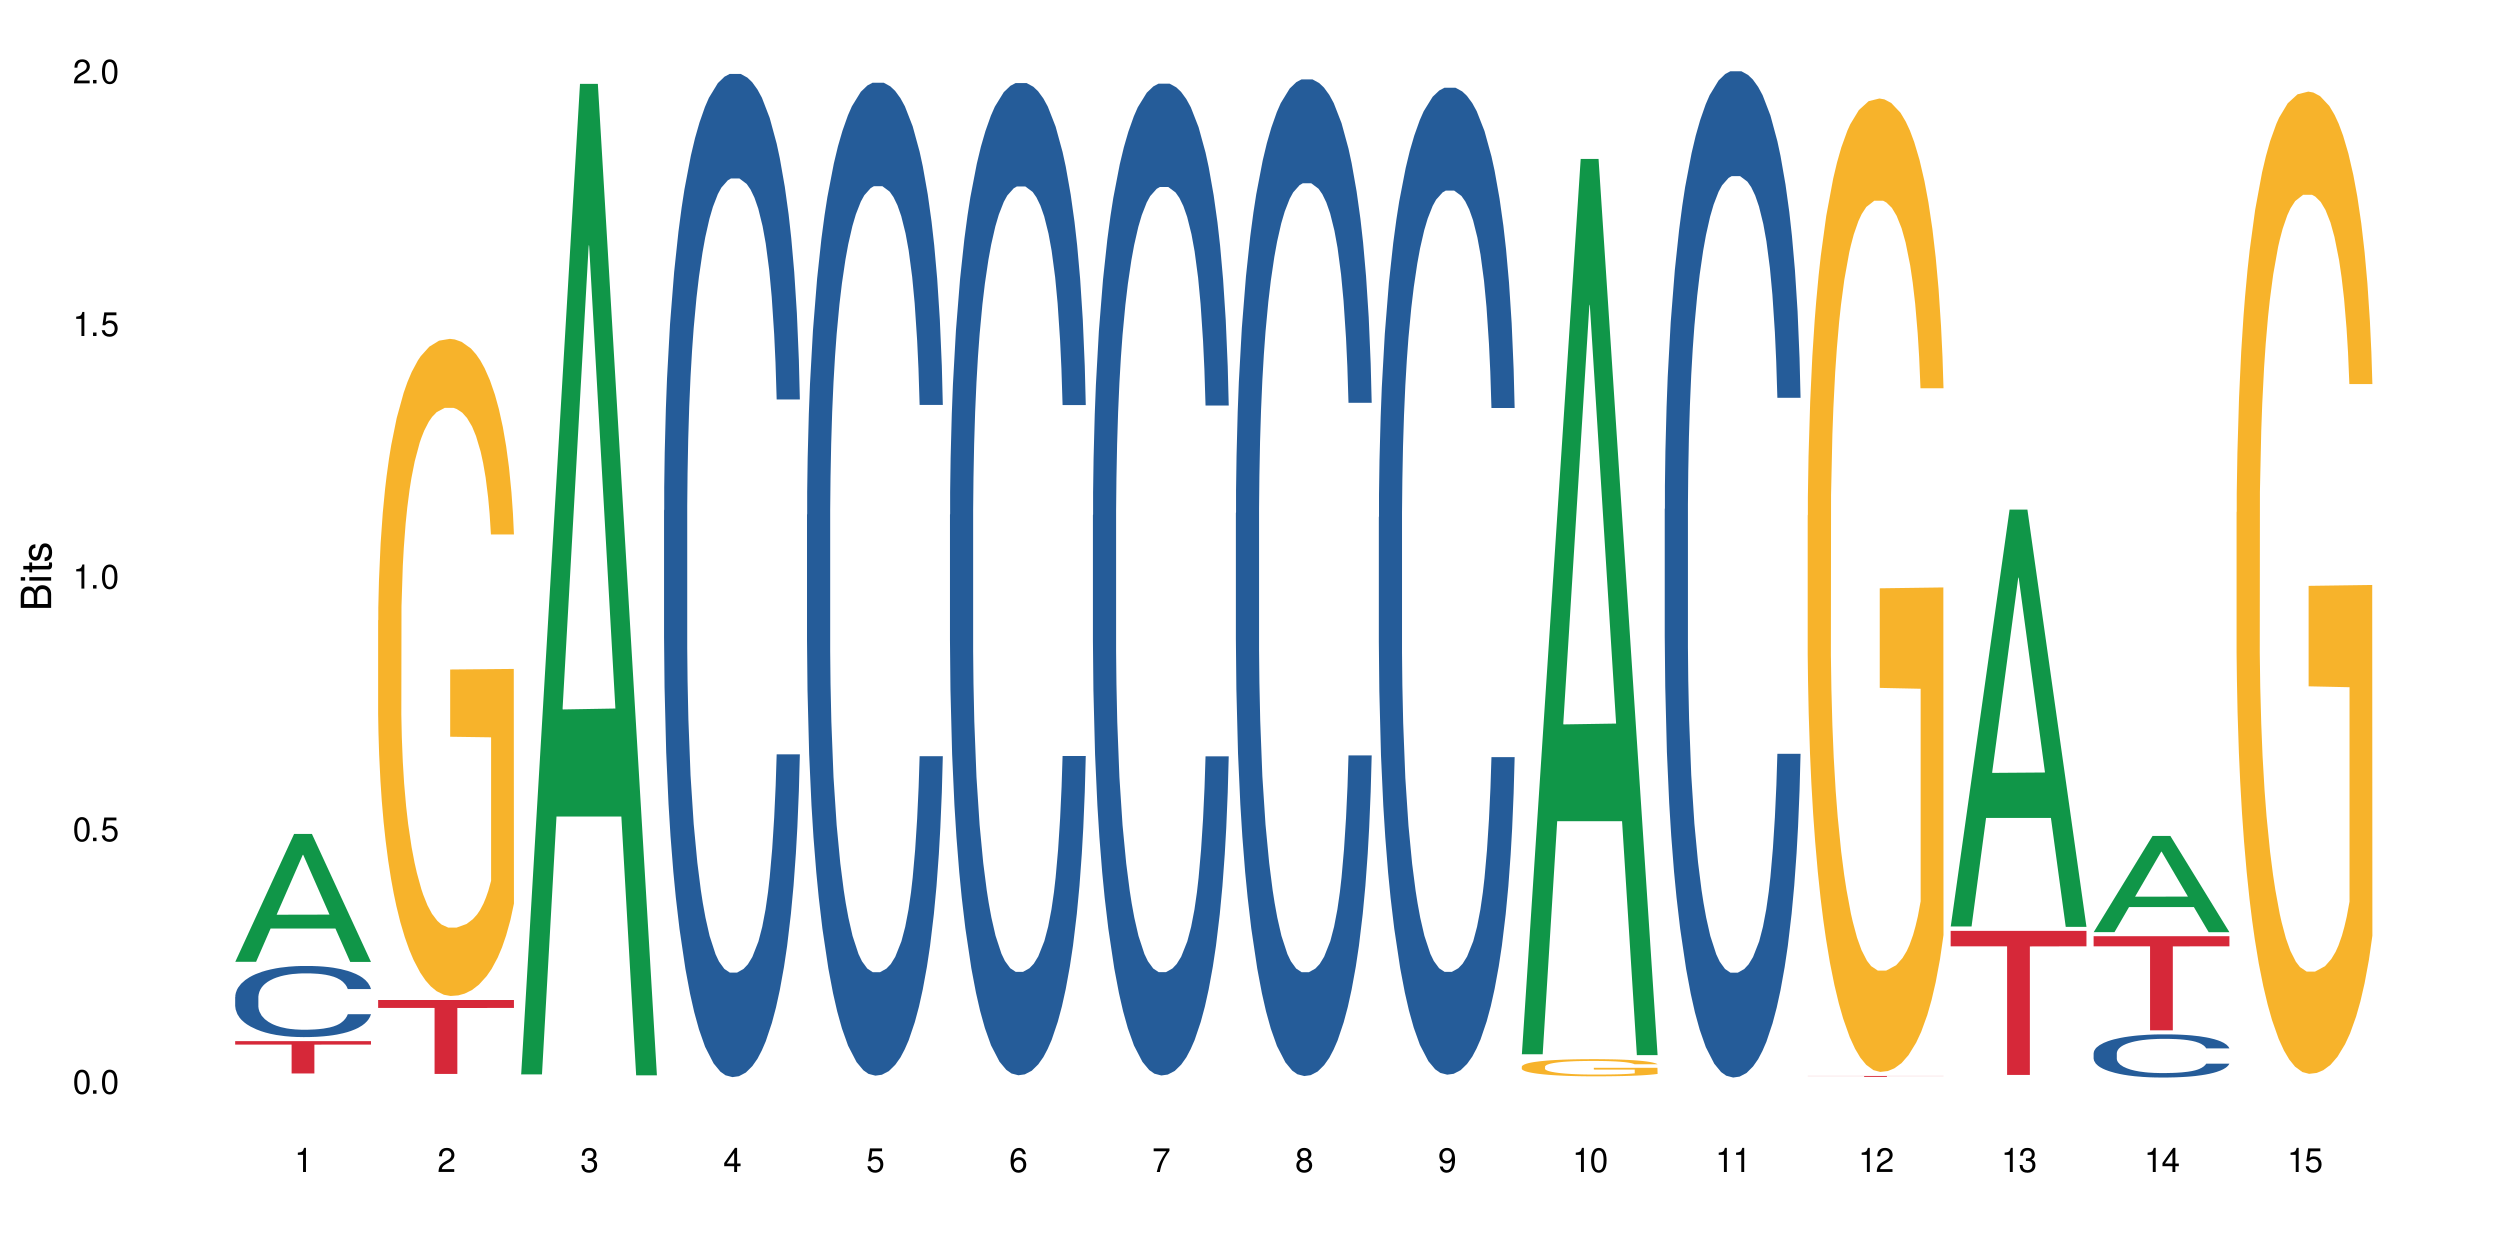
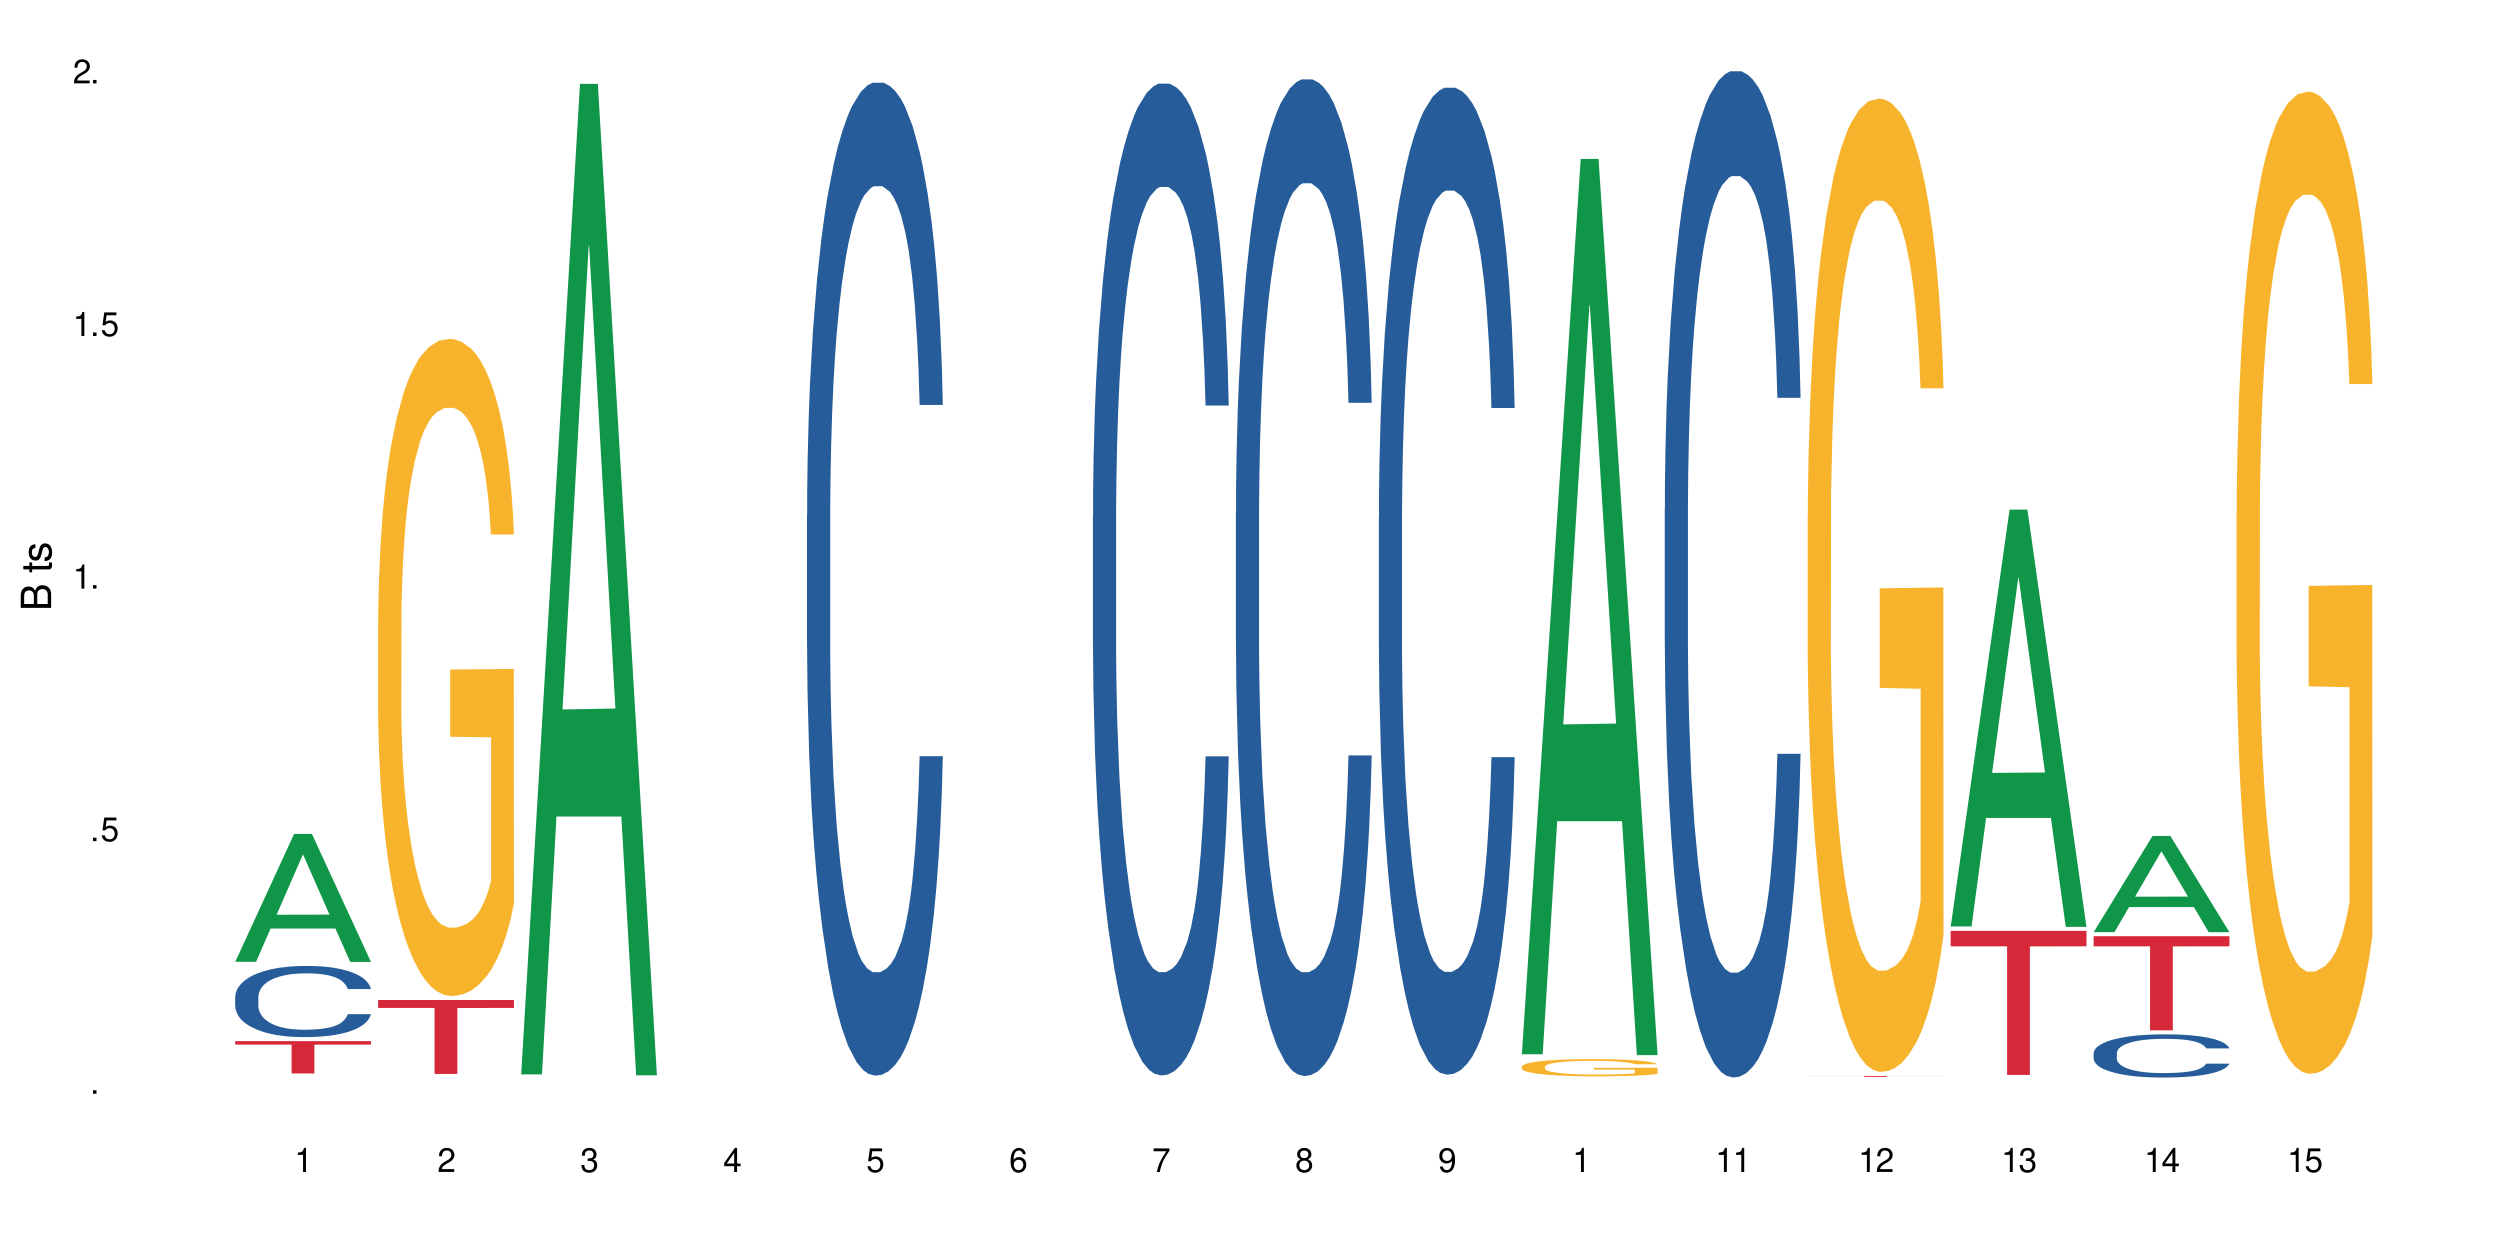
<svg xmlns="http://www.w3.org/2000/svg" xmlns:xlink="http://www.w3.org/1999/xlink" width="720" height="360" viewBox="0 0 720 360">
  <defs>
    <g>
      <g id="glyph-0-0">
</g>
      <g id="glyph-0-1">
-         <path d="M 2.641 -6.938 C 2 -6.938 1.422 -6.656 1.078 -6.172 C 0.641 -5.562 0.406 -4.641 0.406 -3.359 C 0.406 -1.016 1.188 0.219 2.641 0.219 C 4.078 0.219 4.859 -1.016 4.859 -3.297 C 4.859 -4.641 4.656 -5.547 4.203 -6.172 C 3.844 -6.656 3.281 -6.938 2.641 -6.938 Z M 2.641 -6.188 C 3.547 -6.188 4 -5.25 4 -3.375 C 4 -1.406 3.562 -0.484 2.625 -0.484 C 1.734 -0.484 1.281 -1.438 1.281 -3.344 C 1.281 -5.25 1.734 -6.188 2.641 -6.188 Z M 2.641 -6.188 " />
-       </g>
+         </g>
      <g id="glyph-0-2">
        <path d="M 1.828 -1 L 0.828 -1 L 0.828 0 L 1.828 0 Z M 1.828 -1 " />
      </g>
      <g id="glyph-0-3">
        <path d="M 4.562 -6.797 L 1.062 -6.797 L 0.547 -3.094 L 1.328 -3.094 C 1.719 -3.562 2.047 -3.734 2.578 -3.734 C 3.484 -3.734 4.062 -3.109 4.062 -2.094 C 4.062 -1.125 3.484 -0.531 2.578 -0.531 C 1.828 -0.531 1.375 -0.906 1.188 -1.672 L 0.328 -1.672 C 0.453 -1.109 0.547 -0.844 0.75 -0.594 C 1.125 -0.078 1.828 0.219 2.594 0.219 C 3.969 0.219 4.922 -0.781 4.922 -2.219 C 4.922 -3.562 4.031 -4.484 2.719 -4.484 C 2.25 -4.484 1.859 -4.359 1.469 -4.062 L 1.734 -5.969 L 4.562 -5.969 Z M 4.562 -6.797 " />
      </g>
      <g id="glyph-0-4">
        <path d="M 2.484 -4.938 L 2.484 0 L 3.328 0 L 3.328 -6.938 L 2.766 -6.938 C 2.469 -5.875 2.281 -5.734 0.984 -5.562 L 0.984 -4.938 Z M 2.484 -4.938 " />
      </g>
      <g id="glyph-0-5">
        <path d="M 4.859 -0.828 L 1.281 -0.828 C 1.359 -1.406 1.672 -1.781 2.5 -2.281 L 3.469 -2.828 C 4.406 -3.344 4.906 -4.062 4.906 -4.906 C 4.906 -5.484 4.672 -6.031 4.266 -6.406 C 3.859 -6.766 3.375 -6.938 2.719 -6.938 C 1.859 -6.938 1.219 -6.625 0.844 -6.031 C 0.609 -5.672 0.5 -5.234 0.484 -4.531 L 1.328 -4.531 C 1.359 -5.016 1.406 -5.281 1.531 -5.516 C 1.75 -5.938 2.188 -6.203 2.703 -6.203 C 3.469 -6.203 4.031 -5.641 4.031 -4.891 C 4.031 -4.344 3.719 -3.859 3.125 -3.516 L 2.234 -3 C 0.812 -2.172 0.406 -1.531 0.328 -0.016 L 4.859 -0.016 Z M 4.859 -0.828 " />
      </g>
      <g id="glyph-0-6">
        <path d="M 2.125 -3.188 L 2.578 -3.188 C 3.5 -3.188 3.984 -2.766 3.984 -1.922 C 3.984 -1.062 3.469 -0.531 2.594 -0.531 C 1.656 -0.531 1.203 -1 1.156 -2.016 L 0.312 -2.016 C 0.344 -1.453 0.438 -1.094 0.609 -0.781 C 0.953 -0.109 1.625 0.219 2.547 0.219 C 3.953 0.219 4.859 -0.625 4.859 -1.938 C 4.859 -2.828 4.516 -3.297 3.703 -3.594 C 4.344 -3.844 4.656 -4.328 4.656 -5.031 C 4.656 -6.219 3.875 -6.938 2.578 -6.938 C 1.203 -6.938 0.484 -6.172 0.453 -4.703 L 1.297 -4.703 C 1.312 -5.125 1.344 -5.359 1.453 -5.578 C 1.641 -5.969 2.062 -6.203 2.594 -6.203 C 3.344 -6.203 3.797 -5.75 3.797 -5 C 3.797 -4.516 3.609 -4.219 3.25 -4.047 C 3.016 -3.953 2.703 -3.922 2.125 -3.906 Z M 2.125 -3.188 " />
      </g>
      <g id="glyph-0-7">
        <path d="M 3.141 -1.672 L 3.141 0 L 3.984 0 L 3.984 -1.672 L 4.984 -1.672 L 4.984 -2.438 L 3.984 -2.438 L 3.984 -6.938 L 3.359 -6.938 L 0.266 -2.578 L 0.266 -1.672 Z M 3.141 -2.438 L 1 -2.438 L 3.141 -5.5 Z M 3.141 -2.438 " />
      </g>
      <g id="glyph-0-8">
        <path d="M 4.781 -5.125 C 4.609 -6.266 3.891 -6.938 2.844 -6.938 C 2.094 -6.938 1.422 -6.578 1.031 -5.953 C 0.594 -5.266 0.406 -4.422 0.406 -3.172 C 0.406 -2 0.578 -1.25 0.984 -0.641 C 1.359 -0.078 1.953 0.219 2.703 0.219 C 3.984 0.219 4.922 -0.75 4.922 -2.094 C 4.922 -3.375 4.062 -4.281 2.844 -4.281 C 2.172 -4.281 1.641 -4.031 1.281 -3.516 C 1.281 -5.234 1.828 -6.188 2.797 -6.188 C 3.391 -6.188 3.797 -5.797 3.938 -5.125 Z M 2.734 -3.531 C 3.547 -3.531 4.062 -2.953 4.062 -2.031 C 4.062 -1.156 3.484 -0.531 2.703 -0.531 C 1.922 -0.531 1.328 -1.188 1.328 -2.078 C 1.328 -2.938 1.906 -3.531 2.734 -3.531 Z M 2.734 -3.531 " />
      </g>
      <g id="glyph-0-9">
        <path d="M 4.984 -6.797 L 0.438 -6.797 L 0.438 -5.969 L 4.109 -5.969 C 2.5 -3.656 1.828 -2.234 1.328 0 L 2.219 0 C 2.594 -2.172 3.453 -4.047 4.984 -6.094 Z M 4.984 -6.797 " />
      </g>
      <g id="glyph-0-10">
        <path d="M 3.75 -3.656 C 4.469 -4.094 4.688 -4.438 4.688 -5.078 C 4.688 -6.172 3.844 -6.938 2.641 -6.938 C 1.438 -6.938 0.594 -6.172 0.594 -5.094 C 0.594 -4.438 0.812 -4.094 1.516 -3.656 C 0.734 -3.266 0.359 -2.703 0.359 -1.922 C 0.359 -0.656 1.281 0.219 2.641 0.219 C 3.984 0.219 4.922 -0.656 4.922 -1.922 C 4.922 -2.703 4.531 -3.266 3.75 -3.656 Z M 2.641 -6.188 C 3.359 -6.188 3.812 -5.75 3.812 -5.062 C 3.812 -4.406 3.344 -3.984 2.641 -3.984 C 1.922 -3.984 1.453 -4.406 1.453 -5.078 C 1.453 -5.75 1.922 -6.188 2.641 -6.188 Z M 2.641 -3.266 C 3.484 -3.266 4.062 -2.719 4.062 -1.906 C 4.062 -1.078 3.484 -0.531 2.625 -0.531 C 1.797 -0.531 1.219 -1.094 1.219 -1.906 C 1.219 -2.719 1.781 -3.266 2.641 -3.266 Z M 2.641 -3.266 " />
      </g>
      <g id="glyph-0-11">
        <path d="M 0.516 -1.578 C 0.672 -0.453 1.406 0.219 2.438 0.219 C 3.188 0.219 3.859 -0.141 4.266 -0.766 C 4.688 -1.453 4.891 -2.297 4.891 -3.547 C 4.891 -4.719 4.703 -5.453 4.312 -6.078 C 3.938 -6.641 3.344 -6.938 2.594 -6.938 C 1.297 -6.938 0.359 -5.969 0.359 -4.625 C 0.359 -3.344 1.234 -2.453 2.453 -2.453 C 3.094 -2.453 3.578 -2.672 4.016 -3.203 C 4 -1.484 3.469 -0.531 2.5 -0.531 C 1.906 -0.531 1.484 -0.906 1.359 -1.578 Z M 2.578 -6.203 C 3.375 -6.203 3.969 -5.531 3.969 -4.641 C 3.969 -3.797 3.391 -3.188 2.547 -3.188 C 1.734 -3.188 1.234 -3.766 1.234 -4.688 C 1.234 -5.562 1.797 -6.203 2.578 -6.203 Z M 2.578 -6.203 " />
      </g>
      <g id="glyph-1-0">
</g>
      <g id="glyph-1-1">
        <path d="M 0 -0.953 L 0 -4.891 C 0 -5.719 -0.234 -6.344 -0.734 -6.797 C -1.188 -7.234 -1.812 -7.469 -2.5 -7.469 C -3.547 -7.469 -4.188 -7 -4.625 -5.875 C -4.984 -6.688 -5.625 -7.094 -6.531 -7.094 C -7.172 -7.094 -7.734 -6.859 -8.141 -6.391 C -8.562 -5.922 -8.75 -5.344 -8.75 -4.5 L -8.75 -0.953 Z M -4.984 -2.062 L -7.766 -2.062 L -7.766 -4.219 C -7.766 -4.844 -7.688 -5.203 -7.453 -5.5 C -7.219 -5.812 -6.859 -5.969 -6.375 -5.969 C -5.891 -5.969 -5.531 -5.812 -5.297 -5.5 C -5.062 -5.203 -4.984 -4.844 -4.984 -4.219 Z M -0.984 -2.062 L -4 -2.062 L -4 -4.781 C -4 -5.766 -3.438 -6.359 -2.484 -6.359 C -1.547 -6.359 -0.984 -5.766 -0.984 -4.781 Z M -0.984 -2.062 " />
      </g>
      <g id="glyph-1-2">
-         <path d="M -6.281 -1.797 L -6.281 -0.797 L 0 -0.797 L 0 -1.797 Z M -8.75 -1.797 L -8.75 -0.797 L -7.484 -0.797 L -7.484 -1.797 Z M -8.75 -1.797 " />
-       </g>
+         </g>
      <g id="glyph-1-3">
        <path d="M -6.281 -3.047 L -6.281 -2.016 L -8.016 -2.016 L -8.016 -1.016 L -6.281 -1.016 L -6.281 -0.172 L -5.469 -0.172 L -5.469 -1.016 L -0.719 -1.016 C -0.078 -1.016 0.281 -1.453 0.281 -2.234 C 0.281 -2.5 0.25 -2.719 0.188 -3.047 L -0.641 -3.047 C -0.609 -2.906 -0.594 -2.766 -0.594 -2.562 C -0.594 -2.141 -0.719 -2.016 -1.156 -2.016 L -5.469 -2.016 L -5.469 -3.047 Z M -6.281 -3.047 " />
      </g>
      <g id="glyph-1-4">
        <path d="M -4.531 -5.25 C -5.766 -5.25 -6.469 -4.422 -6.469 -2.969 C -6.469 -1.516 -5.719 -0.562 -4.547 -0.562 C -3.562 -0.562 -3.094 -1.062 -2.734 -2.562 L -2.516 -3.484 C -2.344 -4.188 -2.094 -4.469 -1.641 -4.469 C -1.047 -4.469 -0.641 -3.875 -0.641 -3 C -0.641 -2.453 -0.797 -2 -1.062 -1.75 C -1.25 -1.594 -1.422 -1.531 -1.875 -1.469 L -1.875 -0.406 C -0.422 -0.453 0.281 -1.266 0.281 -2.922 C 0.281 -4.5 -0.5 -5.516 -1.719 -5.516 C -2.656 -5.516 -3.172 -4.984 -3.469 -3.734 L -3.703 -2.766 C -3.891 -1.953 -4.156 -1.609 -4.594 -1.609 C -5.188 -1.609 -5.547 -2.125 -5.547 -2.938 C -5.547 -3.75 -5.203 -4.172 -4.531 -4.203 Z M -4.531 -5.25 " />
      </g>
    </g>
  </defs>
  <rect x="-72" y="-36" width="864" height="432" fill="rgb(100%, 100%, 100%)" fill-opacity="1" />
  <path fill-rule="nonzero" fill="rgb(6.275%, 58.824%, 28.235%)" fill-opacity="1" d="M 67.73 277.008 L 67.773 276.973 L 84.695 240.18 L 89.836 240.18 L 106.844 277.043 L 100.867 277.043 L 96.605 267.422 L 77.926 267.422 L 73.75 277.008 L 67.73 277.008 L 79.723 263.441 L 94.895 263.406 L 87.328 246.203 L 87.246 246.168 L 87.16 246.273 L 79.684 263.406 L 79.723 263.441 Z M 67.73 277.008 " />
  <path fill-rule="nonzero" fill="rgb(14.51%, 36.078%, 60%)" fill-opacity="1" d="M 67.73 287.117 L 67.777 287.098 L 67.777 286.648 L 67.922 285.938 L 68.254 285.039 L 68.59 284.422 L 69.449 283.316 L 70.641 282.25 L 71.879 281.426 L 72.785 280.941 L 73.598 280.566 L 75.457 279.871 L 76.652 279.516 L 77.938 279.199 L 79.512 278.879 L 80.656 278.691 L 83.234 278.395 L 85.141 278.262 L 86.621 278.207 L 89.816 278.207 L 91.723 278.281 L 93.105 278.375 L 94.633 278.523 L 95.922 278.691 L 98.164 279.105 L 100.168 279.629 L 101.074 279.93 L 102.504 280.508 L 103.602 281.07 L 104.363 281.559 L 105.223 282.25 L 105.984 283.094 L 106.559 284.047 L 106.844 284.852 L 100.168 284.852 L 99.832 284.102 L 99.449 283.523 L 98.734 282.754 L 98.02 282.211 L 97.02 281.668 L 96.113 281.312 L 94.871 280.957 L 93.773 280.734 L 92.629 280.566 L 91.531 280.453 L 89.434 280.34 L 87 280.34 L 86.094 280.379 L 84.234 280.527 L 83.234 280.66 L 81.801 280.922 L 80.801 281.164 L 79.609 281.539 L 78.797 281.855 L 77.797 282.344 L 77.078 282.773 L 76.27 283.391 L 75.793 283.859 L 75.363 284.383 L 74.98 285.004 L 74.695 285.656 L 74.504 286.352 L 74.41 287.023 L 74.41 289.926 L 74.504 290.602 L 74.742 291.387 L 75.363 292.527 L 76.27 293.52 L 77.32 294.305 L 78.32 294.867 L 78.891 295.129 L 79.656 295.43 L 80.848 295.805 L 82.566 296.18 L 83.566 296.328 L 85.094 296.477 L 86.668 296.555 L 88.766 296.555 L 90.625 296.477 L 91.867 296.383 L 93.156 296.234 L 94.918 295.918 L 96.016 295.617 L 96.969 295.262 L 97.688 294.906 L 98.164 294.605 L 98.879 294.027 L 99.449 293.391 L 99.879 292.734 L 100.168 292.098 L 106.844 292.098 L 106.559 292.848 L 106.129 293.578 L 105.699 294.121 L 105.031 294.773 L 104.27 295.355 L 103.172 296.012 L 102.266 296.441 L 101.074 296.91 L 99.977 297.266 L 98.781 297.582 L 97.02 297.957 L 95.875 298.145 L 94.633 298.312 L 93.156 298.461 L 91.293 298.594 L 89.289 298.668 L 87.43 298.688 L 85.426 298.648 L 83.949 298.574 L 81.992 298.406 L 79.559 298.07 L 77.797 297.715 L 76.414 297.359 L 75.219 296.984 L 73.883 296.477 L 72.168 295.656 L 71.117 295.02 L 70.402 294.492 L 69.59 293.766 L 69.02 293.109 L 68.352 292.059 L 67.875 290.73 L 67.73 289.703 Z M 67.73 287.117 " />
-   <path fill-rule="nonzero" fill="rgb(96.863%, 70.196%, 16.863%)" fill-opacity="1" d="M 67.73 310.324 L 73.074 310.324 L 75.078 310.32 L 101.359 310.32 L 102.504 310.324 L 106.844 310.324 L 74.457 310.324 L 74.41 310.328 L 77.367 310.328 L 78.227 310.332 L 100.262 310.332 L 100.262 310.328 L 88.48 310.328 L 106.797 310.328 L 106.844 310.332 L 70.641 310.332 L 69.879 310.328 L 67.73 310.328 Z M 67.73 310.324 " />
  <path fill-rule="nonzero" fill="rgb(83.922%, 15.686%, 22.353%)" fill-opacity="1" d="M 67.73 299.852 L 106.844 299.852 L 106.844 300.848 L 90.543 300.855 L 90.543 309.156 L 83.984 309.156 L 83.984 300.863 L 83.891 300.848 L 67.73 300.848 Z M 67.73 299.852 " />
  <path fill-rule="nonzero" fill="rgb(96.863%, 70.196%, 16.863%)" fill-opacity="1" d="M 108.902 178.648 L 108.949 178.477 L 108.949 175.02 L 109.141 167.242 L 109.617 156.527 L 110.238 147.711 L 110.906 140.801 L 111.336 137.168 L 112.051 131.984 L 112.672 128.184 L 114.246 120.406 L 116.25 113.145 L 117.344 110.035 L 118.586 107.098 L 120.352 103.812 L 121.16 102.602 L 123.641 99.84 L 126.457 98.109 L 129.555 97.59 L 130.988 97.766 L 132.941 98.457 L 135.613 100.355 L 137.141 102.086 L 138.332 103.812 L 139.574 106.059 L 141.098 109.516 L 142.531 113.664 L 143.676 117.812 L 144.82 122.996 L 145.773 128.527 L 146.586 134.578 L 147.301 141.836 L 147.73 147.887 L 148.016 153.934 L 141.387 153.934 L 141.004 147.887 L 140.574 143.219 L 139.859 137.516 L 139.145 133.367 L 138.43 130.082 L 137.094 125.59 L 135.949 122.824 L 134.516 120.406 L 133.133 118.848 L 131.559 117.812 L 130.605 117.469 L 128.078 117.469 L 125.789 118.676 L 124.453 120.059 L 123.5 121.441 L 122.164 124.035 L 121.352 126.109 L 120.875 127.492 L 119.445 132.848 L 118.488 137.688 L 117.965 140.973 L 117.297 146.156 L 116.82 150.824 L 116.297 157.738 L 116.008 162.922 L 115.629 174.676 L 115.582 205.785 L 115.723 212.352 L 116.008 219.438 L 116.391 225.66 L 116.965 232.227 L 117.535 237.238 L 118.539 243.98 L 119.395 248.473 L 120.062 251.41 L 121.352 256.078 L 121.875 257.633 L 123.117 260.746 L 124.406 263.164 L 125.98 265.238 L 127.172 266.277 L 129.078 267.141 L 131.512 267.141 L 134.375 266.102 L 136.188 264.719 L 137.426 263.336 L 138.238 262.129 L 139.238 260.227 L 139.953 258.5 L 140.621 256.598 L 141.434 253.66 L 141.434 212.352 L 129.652 212.18 L 129.652 192.82 L 147.969 192.648 L 148.016 260.227 L 147.016 264.895 L 145.773 269.387 L 144.582 272.844 L 143.34 275.781 L 141.578 279.066 L 140.145 281.141 L 137.949 283.559 L 135.949 285.113 L 133.848 286.152 L 131.988 286.668 L 129.793 286.844 L 127.84 286.496 L 125.742 285.461 L 124.07 284.078 L 122.543 282.348 L 121.02 280.102 L 119.109 276.473 L 117.871 273.535 L 116.582 269.906 L 115.293 265.586 L 114.148 260.918 L 113.387 257.289 L 112.625 253.141 L 111.812 247.957 L 111.051 242.078 L 110.477 236.723 L 109.953 230.672 L 109.57 224.969 L 109.188 217.191 L 108.996 210.969 L 108.902 205.613 Z M 108.902 178.648 " />
  <path fill-rule="nonzero" fill="rgb(83.922%, 15.686%, 22.353%)" fill-opacity="1" d="M 108.902 288.008 L 148.016 288.008 L 148.016 290.285 L 131.715 290.305 L 131.715 309.293 L 125.156 309.293 L 125.156 290.324 L 125.062 290.285 L 108.902 290.285 Z M 108.902 288.008 " />
  <path fill-rule="nonzero" fill="rgb(6.275%, 58.824%, 28.235%)" fill-opacity="1" d="M 150.074 309.43 L 150.117 309.16 L 167.039 24.145 L 172.18 24.145 L 189.188 309.695 L 183.211 309.695 L 178.949 235.16 L 160.27 235.16 L 156.09 309.43 L 150.074 309.43 L 162.066 204.324 L 177.234 204.055 L 169.672 70.801 L 169.59 70.531 L 169.504 71.336 L 162.027 204.055 L 162.066 204.324 Z M 150.074 309.43 " />
-   <path fill-rule="nonzero" fill="rgb(14.51%, 36.078%, 60%)" fill-opacity="1" d="M 191.246 147 L 191.293 146.738 L 191.293 140.398 L 191.438 130.363 L 191.77 117.688 L 192.105 108.973 L 192.965 93.391 L 194.156 78.336 L 195.395 66.719 L 196.301 59.852 L 197.113 54.57 L 198.973 44.797 L 200.164 39.781 L 201.453 35.289 L 203.027 30.801 L 204.172 28.16 L 206.746 23.934 L 208.656 22.086 L 210.133 21.293 L 213.332 21.293 L 215.238 22.348 L 216.621 23.668 L 218.148 25.781 L 219.438 28.16 L 221.676 33.969 L 223.68 41.363 L 224.586 45.59 L 226.02 53.777 L 227.117 61.699 L 227.879 68.566 L 228.738 78.336 L 229.5 90.223 L 230.074 103.691 L 230.359 115.047 L 223.68 115.047 L 223.348 104.484 L 222.965 96.297 L 222.25 85.469 L 221.535 77.809 L 220.531 70.148 L 219.625 65.133 L 218.387 60.113 L 217.289 56.945 L 216.145 54.57 L 215.047 52.984 L 212.949 51.398 L 210.516 51.398 L 209.609 51.93 L 207.75 54.039 L 206.746 55.891 L 205.316 59.586 L 204.316 63.02 L 203.121 68.301 L 202.312 72.793 L 201.309 79.656 L 200.594 85.73 L 199.785 94.445 L 199.309 101.051 L 198.879 108.445 L 198.496 117.16 L 198.211 126.402 L 198.02 136.172 L 197.922 145.68 L 197.922 186.617 L 198.02 196.125 L 198.258 207.215 L 198.879 223.324 L 199.785 237.32 L 200.832 248.414 L 201.836 256.336 L 202.406 260.035 L 203.172 264.258 L 204.363 269.543 L 206.082 274.824 L 207.082 276.938 L 208.609 279.047 L 210.184 280.105 L 212.281 280.105 L 214.141 279.047 L 215.383 277.727 L 216.668 275.617 L 218.434 271.125 L 219.531 266.898 L 220.484 261.883 L 221.199 256.863 L 221.676 252.641 L 222.395 244.453 L 222.965 235.473 L 223.395 226.23 L 223.68 217.25 L 230.359 217.25 L 230.074 227.812 L 229.645 238.113 L 229.215 245.773 L 228.547 255.016 L 227.781 263.203 L 226.688 272.445 L 225.781 278.52 L 224.586 285.121 L 223.488 290.141 L 222.297 294.629 L 220.531 299.91 L 219.387 302.555 L 218.148 304.93 L 216.668 307.043 L 214.809 308.891 L 212.805 309.949 L 210.945 310.211 L 208.941 309.684 L 207.465 308.629 L 205.508 306.25 L 203.074 301.496 L 201.309 296.48 L 199.926 291.461 L 198.734 286.18 L 197.398 279.047 L 195.684 267.43 L 194.633 258.449 L 193.918 251.055 L 193.105 240.754 L 192.535 231.512 L 191.867 216.723 L 191.391 197.973 L 191.246 183.445 Z M 191.246 147 " />
  <path fill-rule="nonzero" fill="rgb(14.51%, 36.078%, 60%)" fill-opacity="1" d="M 232.418 148.246 L 232.465 147.984 L 232.465 141.711 L 232.609 131.777 L 232.941 119.23 L 233.277 110.605 L 234.133 95.184 L 235.328 80.281 L 236.566 68.781 L 237.473 61.984 L 238.285 56.758 L 240.145 47.086 L 241.336 42.117 L 242.625 37.676 L 244.199 33.23 L 245.344 30.617 L 247.918 26.434 L 249.828 24.605 L 251.305 23.82 L 254.504 23.82 L 256.41 24.867 L 257.793 26.172 L 259.32 28.266 L 260.609 30.617 L 262.848 36.367 L 264.852 43.688 L 265.758 47.871 L 267.191 55.973 L 268.285 63.816 L 269.051 70.613 L 269.91 80.281 L 270.672 92.047 L 271.246 105.379 L 271.531 116.617 L 264.852 116.617 L 264.52 106.16 L 264.137 98.059 L 263.422 87.34 L 262.707 79.762 L 261.703 72.18 L 260.797 67.215 L 259.559 62.246 L 258.461 59.109 L 257.316 56.758 L 256.219 55.188 L 254.121 53.621 L 251.688 53.621 L 250.781 54.145 L 248.922 56.234 L 247.918 58.062 L 246.488 61.723 L 245.488 65.121 L 244.293 70.352 L 243.484 74.793 L 242.48 81.59 L 241.766 87.602 L 240.957 96.227 L 240.48 102.762 L 240.051 110.082 L 239.668 118.707 L 239.383 127.859 L 239.191 137.531 L 239.094 146.941 L 239.094 187.457 L 239.191 196.867 L 239.43 207.844 L 240.051 223.789 L 240.957 237.645 L 242.004 248.625 L 243.008 256.465 L 243.578 260.125 L 244.344 264.309 L 245.535 269.535 L 247.25 274.762 L 248.254 276.855 L 249.781 278.945 L 251.355 279.992 L 253.453 279.992 L 255.312 278.945 L 256.555 277.637 L 257.84 275.547 L 259.605 271.105 L 260.703 266.922 L 261.656 261.953 L 262.371 256.988 L 262.848 252.805 L 263.566 244.703 L 264.137 235.816 L 264.566 226.664 L 264.852 217.777 L 271.531 217.777 L 271.246 228.234 L 270.816 238.43 L 270.387 246.008 L 269.719 255.16 L 268.953 263.262 L 267.859 272.41 L 266.953 278.422 L 265.758 284.957 L 264.66 289.926 L 263.469 294.367 L 261.703 299.598 L 260.559 302.211 L 259.32 304.562 L 257.84 306.652 L 255.98 308.484 L 253.977 309.527 L 252.117 309.789 L 250.113 309.27 L 248.637 308.223 L 246.68 305.871 L 244.246 301.164 L 242.48 296.199 L 241.098 291.23 L 239.906 286.004 L 238.57 278.945 L 236.852 267.445 L 235.805 258.555 L 235.09 251.238 L 234.277 241.043 L 233.707 231.895 L 233.039 217.254 L 232.559 198.695 L 232.418 184.32 Z M 232.418 148.246 " />
-   <path fill-rule="nonzero" fill="rgb(14.51%, 36.078%, 60%)" fill-opacity="1" d="M 273.59 148.254 L 273.637 147.992 L 273.637 141.727 L 273.781 131.801 L 274.113 119.262 L 274.449 110.645 L 275.305 95.234 L 276.5 80.344 L 277.738 68.852 L 278.645 62.062 L 279.457 56.836 L 281.316 47.172 L 282.508 42.211 L 283.797 37.77 L 285.371 33.328 L 286.516 30.719 L 289.09 26.539 L 291 24.711 L 292.477 23.926 L 295.672 23.926 L 297.582 24.973 L 298.965 26.277 L 300.492 28.367 L 301.777 30.719 L 304.02 36.465 L 306.023 43.777 L 306.93 47.957 L 308.363 56.055 L 309.457 63.891 L 310.223 70.68 L 311.082 80.344 L 311.844 92.098 L 312.414 105.418 L 312.703 116.652 L 306.023 116.652 L 305.691 106.203 L 305.309 98.105 L 304.594 87.398 L 303.879 79.82 L 302.875 72.246 L 301.969 67.285 L 300.73 62.32 L 299.633 59.188 L 298.488 56.836 L 297.391 55.27 L 295.293 53.703 L 292.859 53.703 L 291.953 54.227 L 290.094 56.312 L 289.09 58.145 L 287.66 61.801 L 286.66 65.195 L 285.465 70.418 L 284.656 74.859 L 283.652 81.648 L 282.938 87.656 L 282.129 96.277 L 281.648 102.809 L 281.223 110.121 L 280.84 118.738 L 280.555 127.883 L 280.363 137.547 L 280.266 146.949 L 280.266 187.434 L 280.363 196.836 L 280.602 207.809 L 281.223 223.742 L 282.129 237.586 L 283.176 248.555 L 284.18 256.391 L 284.75 260.047 L 285.516 264.227 L 286.707 269.449 L 288.422 274.676 L 289.426 276.766 L 290.953 278.852 L 292.527 279.898 L 294.625 279.898 L 296.484 278.852 L 297.727 277.547 L 299.012 275.457 L 300.777 271.016 L 301.875 266.84 L 302.828 261.875 L 303.543 256.914 L 304.02 252.734 L 304.738 244.637 L 305.309 235.758 L 305.738 226.613 L 306.023 217.734 L 312.703 217.734 L 312.414 228.18 L 311.988 238.367 L 311.559 245.941 L 310.891 255.086 L 310.125 263.18 L 309.027 272.324 L 308.121 278.332 L 306.93 284.859 L 305.832 289.824 L 304.641 294.266 L 302.875 299.488 L 301.73 302.102 L 300.492 304.449 L 299.012 306.539 L 297.152 308.367 L 295.148 309.414 L 293.289 309.676 L 291.285 309.152 L 289.805 308.105 L 287.852 305.758 L 285.418 301.055 L 283.652 296.094 L 282.27 291.129 L 281.078 285.906 L 279.742 278.852 L 278.023 267.359 L 276.977 258.48 L 276.262 251.168 L 275.449 240.98 L 274.875 231.84 L 274.211 217.211 L 273.73 198.668 L 273.59 184.301 Z M 273.59 148.254 " />
  <path fill-rule="nonzero" fill="rgb(14.51%, 36.078%, 60%)" fill-opacity="1" d="M 314.762 148.379 L 314.809 148.117 L 314.809 141.852 L 314.953 131.93 L 315.285 119.395 L 315.621 110.781 L 316.477 95.375 L 317.672 80.492 L 318.91 69.004 L 319.816 62.215 L 320.629 56.992 L 322.488 47.332 L 323.68 42.371 L 324.969 37.934 L 326.543 33.496 L 327.688 30.883 L 330.262 26.707 L 332.172 24.879 L 333.648 24.094 L 336.844 24.094 L 338.754 25.141 L 340.137 26.445 L 341.664 28.535 L 342.949 30.883 L 345.191 36.629 L 347.195 43.938 L 348.102 48.117 L 349.531 56.211 L 350.629 64.043 L 351.395 70.832 L 352.25 80.492 L 353.016 92.242 L 353.586 105.559 L 353.875 116.785 L 347.195 116.785 L 346.863 106.34 L 346.48 98.246 L 345.766 87.543 L 345.051 79.969 L 344.047 72.398 L 343.141 67.438 L 341.902 62.477 L 340.805 59.344 L 339.66 56.992 L 338.562 55.426 L 336.465 53.859 L 334.031 53.859 L 333.125 54.383 L 331.266 56.473 L 330.262 58.301 L 328.832 61.953 L 327.832 65.348 L 326.637 70.57 L 325.828 75.008 L 324.824 81.797 L 324.109 87.805 L 323.297 96.418 L 322.82 102.945 L 322.391 110.258 L 322.012 118.875 L 321.727 128.012 L 321.535 137.672 L 321.438 147.074 L 321.438 187.543 L 321.535 196.941 L 321.773 207.91 L 322.391 223.836 L 323.297 237.672 L 324.348 248.641 L 325.352 256.473 L 325.922 260.129 L 326.684 264.305 L 327.879 269.527 L 329.594 274.75 L 330.598 276.84 L 332.121 278.926 L 333.695 279.973 L 335.797 279.973 L 337.656 278.926 L 338.895 277.621 L 340.184 275.531 L 341.949 271.094 L 343.047 266.918 L 344 261.957 L 344.715 256.996 L 345.191 252.816 L 345.906 244.723 L 346.48 235.848 L 346.91 226.707 L 347.195 217.832 L 353.875 217.832 L 353.586 228.273 L 353.16 238.457 L 352.73 246.027 L 352.062 255.168 L 351.297 263.262 L 350.199 272.398 L 349.293 278.406 L 348.102 284.934 L 347.004 289.895 L 345.812 294.332 L 344.047 299.555 L 342.902 302.164 L 341.664 304.516 L 340.184 306.605 L 338.324 308.43 L 336.32 309.477 L 334.461 309.738 L 332.457 309.215 L 330.977 308.172 L 329.023 305.82 L 326.59 301.121 L 324.824 296.16 L 323.441 291.199 L 322.25 285.977 L 320.914 278.926 L 319.195 267.438 L 318.148 258.562 L 317.434 251.25 L 316.621 241.066 L 316.047 231.93 L 315.379 217.309 L 314.902 198.77 L 314.762 184.41 Z M 314.762 148.379 " />
  <path fill-rule="nonzero" fill="rgb(14.51%, 36.078%, 60%)" fill-opacity="1" d="M 355.934 147.758 L 355.98 147.496 L 355.98 141.199 L 356.125 131.23 L 356.457 118.637 L 356.789 109.977 L 357.648 94.496 L 358.844 79.543 L 360.082 67.996 L 360.988 61.176 L 361.801 55.93 L 363.66 46.219 L 364.852 41.234 L 366.141 36.773 L 367.715 32.316 L 368.859 29.691 L 371.434 25.492 L 373.344 23.656 L 374.82 22.871 L 378.016 22.871 L 379.926 23.918 L 381.309 25.23 L 382.836 27.328 L 384.121 29.691 L 386.363 35.465 L 388.367 42.809 L 389.273 47.008 L 390.703 55.141 L 391.801 63.012 L 392.566 69.832 L 393.422 79.543 L 394.188 91.348 L 394.758 104.73 L 395.047 116.012 L 388.367 116.012 L 388.035 105.516 L 387.652 97.383 L 386.938 86.625 L 386.223 79.016 L 385.219 71.406 L 384.312 66.422 L 383.074 61.438 L 381.977 58.289 L 380.832 55.93 L 379.734 54.355 L 377.637 52.781 L 375.203 52.781 L 374.297 53.305 L 372.438 55.402 L 371.434 57.238 L 370.004 60.914 L 369 64.324 L 367.809 69.57 L 367 74.031 L 365.996 80.852 L 365.281 86.887 L 364.469 95.547 L 363.992 102.105 L 363.562 109.453 L 363.184 118.109 L 362.895 127.293 L 362.707 137 L 362.609 146.445 L 362.609 187.113 L 362.707 196.559 L 362.945 207.578 L 363.562 223.582 L 364.469 237.488 L 365.52 248.508 L 366.52 256.379 L 367.094 260.055 L 367.855 264.25 L 369.051 269.5 L 370.766 274.746 L 371.77 276.844 L 373.293 278.945 L 374.867 279.992 L 376.969 279.992 L 378.828 278.945 L 380.066 277.633 L 381.355 275.531 L 383.121 271.074 L 384.219 266.875 L 385.172 261.891 L 385.887 256.906 L 386.363 252.707 L 387.078 244.574 L 387.652 235.652 L 388.082 226.469 L 388.367 217.547 L 395.047 217.547 L 394.758 228.043 L 394.328 238.277 L 393.902 245.887 L 393.234 255.066 L 392.469 263.203 L 391.371 272.383 L 390.465 278.418 L 389.273 284.977 L 388.176 289.965 L 386.984 294.422 L 385.219 299.672 L 384.074 302.293 L 382.836 304.656 L 381.355 306.754 L 379.496 308.59 L 377.492 309.641 L 375.633 309.902 L 373.629 309.379 L 372.148 308.328 L 370.195 305.969 L 367.762 301.246 L 365.996 296.262 L 364.613 291.273 L 363.422 286.027 L 362.086 278.945 L 360.367 267.398 L 359.32 258.48 L 358.602 251.133 L 357.793 240.898 L 357.219 231.719 L 356.551 217.023 L 356.074 198.395 L 355.934 183.965 Z M 355.934 147.758 " />
  <path fill-rule="nonzero" fill="rgb(14.51%, 36.078%, 60%)" fill-opacity="1" d="M 397.105 148.945 L 397.152 148.684 L 397.152 142.449 L 397.293 132.578 L 397.629 120.105 L 397.961 111.531 L 398.82 96.203 L 400.012 81.395 L 401.254 69.961 L 402.16 63.207 L 402.973 58.012 L 404.832 48.398 L 406.023 43.461 L 407.312 39.043 L 408.887 34.629 L 410.031 32.027 L 412.605 27.871 L 414.516 26.055 L 415.992 25.273 L 419.188 25.273 L 421.098 26.312 L 422.48 27.613 L 424.008 29.691 L 425.293 32.027 L 427.535 37.746 L 429.539 45.02 L 430.445 49.176 L 431.875 57.23 L 432.973 65.023 L 433.738 71.781 L 434.594 81.395 L 435.359 93.086 L 435.93 106.336 L 436.219 117.508 L 429.539 117.508 L 429.207 107.113 L 428.824 99.062 L 428.109 88.41 L 427.395 80.875 L 426.391 73.34 L 425.484 68.402 L 424.246 63.465 L 423.148 60.348 L 422.004 58.012 L 420.906 56.453 L 418.809 54.895 L 416.375 54.895 L 415.469 55.414 L 413.609 57.492 L 412.605 59.309 L 411.176 62.945 L 410.172 66.324 L 408.98 71.52 L 408.172 75.938 L 407.168 82.691 L 406.453 88.668 L 405.641 97.242 L 405.164 103.738 L 404.734 111.012 L 404.355 119.586 L 404.066 128.68 L 403.879 138.293 L 403.781 147.645 L 403.781 187.918 L 403.879 197.27 L 404.117 208.184 L 404.734 224.031 L 405.641 237.801 L 406.691 248.711 L 407.691 256.508 L 408.266 260.145 L 409.027 264.301 L 410.223 269.496 L 411.938 274.695 L 412.941 276.773 L 414.465 278.852 L 416.039 279.891 L 418.141 279.891 L 420 278.852 L 421.238 277.551 L 422.527 275.473 L 424.293 271.055 L 425.391 266.898 L 426.344 261.965 L 427.059 257.027 L 427.535 252.871 L 428.25 244.816 L 428.824 235.98 L 429.254 226.887 L 429.539 218.055 L 436.219 218.055 L 435.93 228.449 L 435.5 238.582 L 435.07 246.113 L 434.406 255.207 L 433.641 263.262 L 432.543 272.355 L 431.637 278.332 L 430.445 284.828 L 429.348 289.762 L 428.156 294.18 L 426.391 299.375 L 425.246 301.973 L 424.008 304.312 L 422.527 306.391 L 420.668 308.211 L 418.664 309.25 L 416.805 309.508 L 414.801 308.988 L 413.32 307.949 L 411.367 305.613 L 408.934 300.934 L 407.168 296 L 405.785 291.062 L 404.594 285.867 L 403.258 278.852 L 401.539 267.418 L 400.492 258.586 L 399.773 251.312 L 398.965 241.18 L 398.391 232.086 L 397.723 217.535 L 397.246 199.09 L 397.105 184.801 Z M 397.105 148.945 " />
  <path fill-rule="nonzero" fill="rgb(6.275%, 58.824%, 28.235%)" fill-opacity="1" d="M 438.277 303.629 L 438.316 303.387 L 455.242 45.77 L 460.383 45.77 L 477.387 303.871 L 471.414 303.871 L 467.152 236.5 L 448.473 236.5 L 444.293 303.629 L 438.277 303.629 L 450.27 208.629 L 465.438 208.387 L 457.875 87.938 L 457.789 87.695 L 457.707 88.426 L 450.227 208.387 L 450.27 208.629 Z M 438.277 303.629 " />
  <path fill-rule="nonzero" fill="rgb(96.863%, 70.196%, 16.863%)" fill-opacity="1" d="M 438.277 307.156 L 438.324 307.152 L 438.324 307.062 L 438.516 306.859 L 438.992 306.578 L 439.609 306.348 L 440.277 306.164 L 440.707 306.07 L 441.422 305.934 L 442.043 305.836 L 443.617 305.633 L 445.621 305.441 L 446.719 305.359 L 447.957 305.285 L 449.723 305.199 L 450.535 305.164 L 453.016 305.094 L 455.828 305.047 L 458.93 305.035 L 460.359 305.039 L 462.316 305.059 L 464.988 305.105 L 466.512 305.152 L 467.707 305.199 L 468.945 305.258 L 470.473 305.348 L 471.902 305.457 L 473.047 305.562 L 474.191 305.699 L 475.148 305.844 L 475.957 306.004 L 476.672 306.191 L 477.102 306.352 L 477.387 306.508 L 470.758 306.508 L 470.375 306.352 L 469.949 306.23 L 469.23 306.078 L 468.516 305.973 L 467.801 305.887 L 466.465 305.77 L 465.32 305.695 L 463.891 305.633 L 462.508 305.59 L 460.934 305.562 L 459.977 305.555 L 457.449 305.555 L 455.16 305.586 L 453.824 305.621 L 452.871 305.66 L 451.535 305.727 L 450.727 305.781 L 450.246 305.816 L 448.816 305.957 L 447.863 306.086 L 447.34 306.172 L 446.672 306.305 L 446.195 306.43 L 445.668 306.609 L 445.383 306.746 L 445 307.051 L 444.953 307.867 L 445.098 308.039 L 445.383 308.223 L 445.766 308.387 L 446.336 308.559 L 446.91 308.691 L 447.91 308.867 L 448.77 308.984 L 449.438 309.062 L 450.727 309.184 L 451.25 309.223 L 452.488 309.305 L 453.777 309.367 L 455.352 309.422 L 456.543 309.449 L 458.453 309.473 L 460.883 309.473 L 463.746 309.445 L 465.559 309.41 L 466.801 309.375 L 467.609 309.34 L 468.613 309.293 L 469.328 309.246 L 469.996 309.195 L 470.805 309.121 L 470.805 308.039 L 459.023 308.035 L 459.023 307.527 L 477.34 307.523 L 477.387 309.293 L 476.387 309.414 L 475.148 309.531 L 473.953 309.621 L 472.715 309.699 L 470.949 309.785 L 469.52 309.84 L 467.324 309.902 L 465.32 309.941 L 463.223 309.969 L 461.363 309.984 L 459.168 309.988 L 457.211 309.98 L 455.113 309.953 L 453.445 309.914 L 451.918 309.871 L 450.391 309.812 L 448.484 309.719 L 447.242 309.641 L 445.953 309.547 L 444.668 309.434 L 443.523 309.309 L 442.758 309.215 L 441.996 309.105 L 441.184 308.969 L 440.422 308.816 L 439.848 308.676 L 439.324 308.52 L 438.941 308.367 L 438.562 308.164 L 438.371 308.004 L 438.277 307.863 Z M 438.277 307.156 " />
  <path fill-rule="nonzero" fill="rgb(14.51%, 36.078%, 60%)" fill-opacity="1" d="M 479.445 146.621 L 479.496 146.355 L 479.496 140 L 479.637 129.934 L 479.973 117.215 L 480.305 108.477 L 481.164 92.844 L 482.355 77.746 L 483.598 66.09 L 484.504 59.203 L 485.312 53.902 L 487.176 44.102 L 488.367 39.07 L 489.656 34.566 L 491.23 30.062 L 492.375 27.414 L 494.949 23.176 L 496.855 21.32 L 498.336 20.527 L 501.531 20.527 L 503.441 21.586 L 504.824 22.91 L 506.348 25.031 L 507.637 27.414 L 509.879 33.242 L 511.883 40.66 L 512.789 44.898 L 514.219 53.109 L 515.316 61.055 L 516.078 67.945 L 516.938 77.746 L 517.703 89.668 L 518.273 103.176 L 518.559 114.566 L 511.883 114.566 L 511.547 103.973 L 511.168 95.758 L 510.453 84.898 L 509.734 77.215 L 508.734 69.535 L 507.828 64.5 L 506.586 59.469 L 505.492 56.289 L 504.348 53.902 L 503.25 52.316 L 501.148 50.727 L 498.719 50.727 L 497.812 51.254 L 495.949 53.375 L 494.949 55.23 L 493.52 58.938 L 492.516 62.383 L 491.324 67.68 L 490.512 72.184 L 489.512 79.07 L 488.797 85.164 L 487.984 93.906 L 487.508 100.527 L 487.078 107.945 L 486.699 116.688 L 486.41 125.957 L 486.219 135.762 L 486.125 145.297 L 486.125 186.355 L 486.219 195.895 L 486.457 207.02 L 487.078 223.18 L 487.984 237.219 L 489.035 248.344 L 490.035 256.293 L 490.609 260 L 491.371 264.238 L 492.562 269.535 L 494.281 274.836 L 495.281 276.953 L 496.809 279.074 L 498.383 280.133 L 500.48 280.133 L 502.344 279.074 L 503.582 277.75 L 504.871 275.629 L 506.637 271.125 L 507.734 266.887 L 508.688 261.855 L 509.402 256.82 L 509.879 252.582 L 510.594 244.371 L 511.168 235.363 L 511.598 226.094 L 511.883 217.086 L 518.559 217.086 L 518.273 227.684 L 517.844 238.012 L 517.414 245.695 L 516.746 254.969 L 515.984 263.18 L 514.887 272.449 L 513.98 278.543 L 512.789 285.168 L 511.691 290.199 L 510.5 294.703 L 508.734 300 L 507.59 302.648 L 506.348 305.035 L 504.871 307.152 L 503.012 309.008 L 501.008 310.066 L 499.148 310.332 L 497.145 309.801 L 495.664 308.742 L 493.711 306.359 L 491.277 301.59 L 489.512 296.559 L 488.129 291.523 L 486.938 286.227 L 485.602 279.074 L 483.883 267.418 L 482.832 258.41 L 482.117 250.992 L 481.309 240.664 L 480.734 231.391 L 480.066 216.555 L 479.59 197.746 L 479.445 183.18 Z M 479.445 146.621 " />
  <path fill-rule="nonzero" fill="rgb(96.863%, 70.196%, 16.863%)" fill-opacity="1" d="M 520.617 148.441 L 520.668 148.184 L 520.668 143.066 L 520.855 131.543 L 521.336 115.672 L 521.953 102.613 L 522.621 92.371 L 523.051 86.996 L 523.766 79.312 L 524.387 73.684 L 525.961 62.16 L 527.965 51.406 L 529.062 46.801 L 530.301 42.445 L 532.066 37.582 L 532.879 35.789 L 535.359 31.695 L 538.172 29.133 L 541.273 28.367 L 542.703 28.621 L 544.66 29.645 L 547.332 32.461 L 548.855 35.023 L 550.051 37.582 L 551.289 40.91 L 552.816 46.031 L 554.246 52.176 L 555.391 58.32 L 556.535 66 L 557.488 74.195 L 558.301 83.156 L 559.016 93.906 L 559.445 102.867 L 559.73 111.828 L 553.102 111.828 L 552.719 102.867 L 552.289 95.957 L 551.574 87.508 L 550.859 81.363 L 550.145 76.5 L 548.809 69.84 L 547.664 65.746 L 546.234 62.16 L 544.852 59.855 L 543.277 58.32 L 542.32 57.809 L 539.793 57.809 L 537.504 59.602 L 536.168 61.648 L 535.215 63.695 L 533.879 67.539 L 533.066 70.609 L 532.59 72.656 L 531.16 80.594 L 530.207 87.762 L 529.68 92.629 L 529.016 100.309 L 528.535 107.223 L 528.012 117.461 L 527.727 125.145 L 527.344 142.551 L 527.297 188.637 L 527.441 198.367 L 527.727 208.863 L 528.109 218.078 L 528.68 227.809 L 529.254 235.234 L 530.254 245.219 L 531.113 251.875 L 531.781 256.227 L 533.066 263.141 L 533.594 265.445 L 534.832 270.055 L 536.121 273.637 L 537.695 276.711 L 538.887 278.246 L 540.797 279.527 L 543.227 279.527 L 546.09 277.988 L 547.902 275.941 L 549.145 273.895 L 549.953 272.102 L 550.957 269.285 L 551.672 266.727 L 552.34 263.91 L 553.148 259.555 L 553.148 198.367 L 541.367 198.109 L 541.367 169.434 L 559.684 169.18 L 559.73 269.285 L 558.73 276.199 L 557.488 282.855 L 556.297 287.977 L 555.059 292.328 L 553.293 297.191 L 551.863 300.266 L 549.668 303.848 L 547.664 306.152 L 545.566 307.688 L 543.703 308.457 L 541.512 308.711 L 539.555 308.199 L 537.457 306.664 L 535.785 304.617 L 534.262 302.055 L 532.734 298.727 L 530.828 293.352 L 529.586 289 L 528.297 283.621 L 527.012 277.223 L 525.867 270.309 L 525.102 264.934 L 524.34 258.789 L 523.527 251.105 L 522.766 242.402 L 522.191 234.465 L 521.668 225.504 L 521.285 217.055 L 520.906 205.535 L 520.715 196.316 L 520.617 188.383 Z M 520.617 148.441 " />
  <path fill-rule="nonzero" fill="rgb(83.922%, 15.686%, 22.353%)" fill-opacity="1" d="M 520.617 309.875 L 559.73 309.875 L 559.73 309.906 L 543.43 309.906 L 543.43 310.137 L 536.871 310.137 L 536.871 309.906 L 520.617 309.906 Z M 520.617 309.875 " />
  <path fill-rule="nonzero" fill="rgb(6.275%, 58.824%, 28.235%)" fill-opacity="1" d="M 561.789 266.82 L 561.832 266.707 L 578.758 146.766 L 583.895 146.766 L 600.902 266.934 L 594.93 266.934 L 590.664 235.562 L 571.988 235.562 L 567.809 266.82 L 561.789 266.82 L 573.785 222.59 L 588.953 222.477 L 581.387 166.398 L 581.305 166.285 L 581.223 166.625 L 573.742 222.477 L 573.785 222.59 Z M 561.789 266.82 " />
  <path fill-rule="nonzero" fill="rgb(83.922%, 15.686%, 22.353%)" fill-opacity="1" d="M 561.789 268.098 L 600.902 268.098 L 600.902 272.535 L 584.602 272.574 L 584.602 309.574 L 578.043 309.574 L 578.043 272.613 L 577.949 272.535 L 561.789 272.535 Z M 561.789 268.098 " />
  <path fill-rule="nonzero" fill="rgb(6.275%, 58.824%, 28.235%)" fill-opacity="1" d="M 602.961 268.445 L 603.004 268.418 L 619.926 240.758 L 625.066 240.758 L 642.074 268.469 L 636.098 268.469 L 631.836 261.238 L 613.156 261.238 L 608.98 268.445 L 602.961 268.445 L 614.953 258.246 L 630.125 258.219 L 622.559 245.285 L 622.477 245.262 L 622.395 245.34 L 614.914 258.219 L 614.953 258.246 Z M 602.961 268.445 " />
  <path fill-rule="nonzero" fill="rgb(14.51%, 36.078%, 60%)" fill-opacity="1" d="M 602.961 303.309 L 603.008 303.297 L 603.008 303.027 L 603.152 302.594 L 603.488 302.047 L 603.82 301.672 L 604.68 301.004 L 605.871 300.355 L 607.113 299.855 L 608.02 299.559 L 608.828 299.332 L 610.688 298.914 L 611.883 298.695 L 613.168 298.504 L 614.742 298.309 L 615.887 298.195 L 618.465 298.016 L 620.371 297.934 L 621.852 297.902 L 625.047 297.902 L 626.953 297.945 L 628.336 298.004 L 629.863 298.094 L 631.152 298.195 L 633.395 298.445 L 635.398 298.766 L 636.305 298.945 L 637.734 299.297 L 638.832 299.641 L 639.594 299.934 L 640.453 300.355 L 641.215 300.867 L 641.789 301.445 L 642.074 301.934 L 635.398 301.934 L 635.062 301.48 L 634.684 301.129 L 633.965 300.66 L 633.25 300.332 L 632.25 300.004 L 631.344 299.785 L 630.102 299.57 L 629.004 299.434 L 627.859 299.332 L 626.766 299.266 L 624.664 299.195 L 622.23 299.195 L 621.324 299.219 L 619.465 299.309 L 618.465 299.391 L 617.031 299.547 L 616.031 299.695 L 614.84 299.922 L 614.027 300.117 L 613.027 300.41 L 612.312 300.672 L 611.5 301.047 L 611.023 301.332 L 610.594 301.652 L 610.211 302.027 L 609.926 302.422 L 609.734 302.844 L 609.641 303.254 L 609.641 305.016 L 609.734 305.422 L 609.973 305.902 L 610.594 306.594 L 611.5 307.195 L 612.551 307.672 L 613.551 308.016 L 614.125 308.172 L 614.887 308.355 L 616.078 308.582 L 617.797 308.809 L 618.797 308.902 L 620.324 308.992 L 621.898 309.035 L 623.996 309.035 L 625.855 308.992 L 627.098 308.934 L 628.387 308.844 L 630.148 308.652 L 631.246 308.469 L 632.203 308.254 L 632.918 308.035 L 633.395 307.855 L 634.109 307.504 L 634.684 307.117 L 635.109 306.719 L 635.398 306.332 L 642.074 306.332 L 641.789 306.785 L 641.359 307.23 L 640.93 307.559 L 640.262 307.957 L 639.5 308.309 L 638.402 308.707 L 637.496 308.969 L 636.305 309.254 L 635.207 309.469 L 634.016 309.66 L 632.25 309.891 L 631.105 310.004 L 629.863 310.105 L 628.387 310.195 L 626.523 310.277 L 624.523 310.32 L 622.66 310.332 L 620.66 310.309 L 619.18 310.266 L 617.223 310.16 L 614.793 309.957 L 613.027 309.742 L 611.645 309.527 L 610.449 309.297 L 609.113 308.992 L 607.398 308.492 L 606.348 308.105 L 605.633 307.785 L 604.82 307.344 L 604.25 306.945 L 603.582 306.309 L 603.105 305.504 L 602.961 304.879 Z M 602.961 303.309 " />
  <path fill-rule="nonzero" fill="rgb(83.922%, 15.686%, 22.353%)" fill-opacity="1" d="M 602.961 269.633 L 642.074 269.633 L 642.074 272.535 L 625.773 272.562 L 625.773 296.738 L 619.215 296.738 L 619.215 272.586 L 619.121 272.535 L 602.961 272.535 Z M 602.961 269.633 " />
  <path fill-rule="nonzero" fill="rgb(96.863%, 70.196%, 16.863%)" fill-opacity="1" d="M 644.133 147.543 L 644.18 147.285 L 644.18 142.117 L 644.371 130.492 L 644.848 114.477 L 645.469 101.301 L 646.137 90.969 L 646.566 85.543 L 647.281 77.793 L 647.902 72.109 L 649.477 60.484 L 651.48 49.633 L 652.578 44.984 L 653.816 40.594 L 655.582 35.684 L 656.391 33.875 L 658.871 29.742 L 661.688 27.16 L 664.789 26.383 L 666.219 26.641 L 668.172 27.676 L 670.844 30.516 L 672.371 33.102 L 673.562 35.684 L 674.805 39.043 L 676.332 44.207 L 677.762 50.41 L 678.906 56.609 L 680.051 64.359 L 681.004 72.625 L 681.816 81.668 L 682.531 92.52 L 682.961 101.559 L 683.246 110.602 L 676.617 110.602 L 676.234 101.559 L 675.805 94.586 L 675.09 86.059 L 674.375 79.859 L 673.66 74.949 L 672.324 68.234 L 671.18 64.102 L 669.746 60.484 L 668.363 58.16 L 666.789 56.609 L 665.836 56.094 L 663.309 56.094 L 661.02 57.902 L 659.684 59.969 L 658.73 62.035 L 657.395 65.91 L 656.582 69.008 L 656.105 71.074 L 654.676 79.086 L 653.723 86.316 L 653.195 91.227 L 652.527 98.977 L 652.051 105.953 L 651.527 116.285 L 651.242 124.035 L 650.859 141.602 L 650.812 188.102 L 650.953 197.922 L 651.242 208.512 L 651.621 217.812 L 652.195 227.629 L 652.766 235.121 L 653.77 245.195 L 654.629 251.914 L 655.297 256.305 L 656.582 263.281 L 657.109 265.605 L 658.348 270.254 L 659.637 273.871 L 661.211 276.973 L 662.402 278.523 L 664.309 279.812 L 666.742 279.812 L 669.605 278.262 L 671.418 276.195 L 672.656 274.129 L 673.469 272.32 L 674.469 269.48 L 675.184 266.898 L 675.852 264.055 L 676.664 259.664 L 676.664 197.922 L 664.883 197.66 L 664.883 168.727 L 683.199 168.469 L 683.246 269.48 L 682.246 276.457 L 681.004 283.172 L 679.812 288.34 L 678.57 292.73 L 676.809 297.641 L 675.375 300.738 L 673.184 304.355 L 671.18 306.68 L 669.082 308.23 L 667.219 309.004 L 665.027 309.266 L 663.07 308.746 L 660.973 307.199 L 659.301 305.129 L 657.777 302.547 L 656.25 299.188 L 654.34 293.766 L 653.102 289.371 L 651.812 283.945 L 650.523 277.488 L 649.379 270.512 L 648.617 265.09 L 647.855 258.887 L 647.043 251.137 L 646.281 242.355 L 645.707 234.348 L 645.184 225.305 L 644.801 216.777 L 644.418 205.152 L 644.23 195.852 L 644.133 187.844 Z M 644.133 147.543 " />
  <g fill="rgb(0%, 0%, 0%)" fill-opacity="1">
    <use xlink:href="#glyph-0-1" x="20.965" y="314.993" />
    <use xlink:href="#glyph-0-2" x="25.965" y="314.993" />
    <use xlink:href="#glyph-0-1" x="28.965" y="314.993" />
  </g>
  <g fill="rgb(0%, 0%, 0%)" fill-opacity="1">
    <use xlink:href="#glyph-0-1" x="20.965" y="242.251" />
    <use xlink:href="#glyph-0-2" x="25.965" y="242.251" />
    <use xlink:href="#glyph-0-3" x="28.965" y="242.251" />
  </g>
  <g fill="rgb(0%, 0%, 0%)" fill-opacity="1">
    <use xlink:href="#glyph-0-4" x="20.965" y="169.509" />
    <use xlink:href="#glyph-0-2" x="25.965" y="169.509" />
    <use xlink:href="#glyph-0-1" x="28.965" y="169.509" />
  </g>
  <g fill="rgb(0%, 0%, 0%)" fill-opacity="1">
    <use xlink:href="#glyph-0-4" x="20.965" y="96.767" />
    <use xlink:href="#glyph-0-2" x="25.965" y="96.767" />
    <use xlink:href="#glyph-0-3" x="28.965" y="96.767" />
  </g>
  <g fill="rgb(0%, 0%, 0%)" fill-opacity="1">
    <use xlink:href="#glyph-0-5" x="20.965" y="24.024" />
    <use xlink:href="#glyph-0-2" x="25.965" y="24.024" />
    <use xlink:href="#glyph-0-1" x="28.965" y="24.024" />
  </g>
  <g fill="rgb(0%, 0%, 0%)" fill-opacity="1">
    <use xlink:href="#glyph-0-4" x="84.789" y="337.532" />
  </g>
  <g fill="rgb(0%, 0%, 0%)" fill-opacity="1">
    <use xlink:href="#glyph-0-5" x="125.961" y="337.532" />
  </g>
  <g fill="rgb(0%, 0%, 0%)" fill-opacity="1">
    <use xlink:href="#glyph-0-6" x="167.129" y="337.532" />
  </g>
  <g fill="rgb(0%, 0%, 0%)" fill-opacity="1">
    <use xlink:href="#glyph-0-7" x="208.301" y="337.532" />
  </g>
  <g fill="rgb(0%, 0%, 0%)" fill-opacity="1">
    <use xlink:href="#glyph-0-3" x="249.473" y="337.532" />
  </g>
  <g fill="rgb(0%, 0%, 0%)" fill-opacity="1">
    <use xlink:href="#glyph-0-8" x="290.645" y="337.532" />
  </g>
  <g fill="rgb(0%, 0%, 0%)" fill-opacity="1">
    <use xlink:href="#glyph-0-9" x="331.816" y="337.532" />
  </g>
  <g fill="rgb(0%, 0%, 0%)" fill-opacity="1">
    <use xlink:href="#glyph-0-10" x="372.988" y="337.532" />
  </g>
  <g fill="rgb(0%, 0%, 0%)" fill-opacity="1">
    <use xlink:href="#glyph-0-11" x="414.16" y="337.532" />
  </g>
  <g fill="rgb(0%, 0%, 0%)" fill-opacity="1">
    <use xlink:href="#glyph-0-4" x="452.832" y="337.532" />
    <use xlink:href="#glyph-0-1" x="457.832" y="337.532" />
  </g>
  <g fill="rgb(0%, 0%, 0%)" fill-opacity="1">
    <use xlink:href="#glyph-0-4" x="494.004" y="337.532" />
    <use xlink:href="#glyph-0-4" x="499.004" y="337.532" />
  </g>
  <g fill="rgb(0%, 0%, 0%)" fill-opacity="1">
    <use xlink:href="#glyph-0-4" x="535.176" y="337.532" />
    <use xlink:href="#glyph-0-5" x="540.176" y="337.532" />
  </g>
  <g fill="rgb(0%, 0%, 0%)" fill-opacity="1">
    <use xlink:href="#glyph-0-4" x="576.348" y="337.532" />
    <use xlink:href="#glyph-0-6" x="581.348" y="337.532" />
  </g>
  <g fill="rgb(0%, 0%, 0%)" fill-opacity="1">
    <use xlink:href="#glyph-0-4" x="617.52" y="337.532" />
    <use xlink:href="#glyph-0-7" x="622.52" y="337.532" />
  </g>
  <g fill="rgb(0%, 0%, 0%)" fill-opacity="1">
    <use xlink:href="#glyph-0-4" x="658.691" y="337.532" />
    <use xlink:href="#glyph-0-3" x="663.691" y="337.532" />
  </g>
  <g fill="rgb(0%, 0%, 0%)" fill-opacity="1">
    <use xlink:href="#glyph-1-1" x="14.725" y="176.012" />
    <use xlink:href="#glyph-1-2" x="14.725" y="168.012" />
    <use xlink:href="#glyph-1-3" x="14.725" y="165.012" />
    <use xlink:href="#glyph-1-4" x="14.725" y="162.012" />
  </g>
</svg>